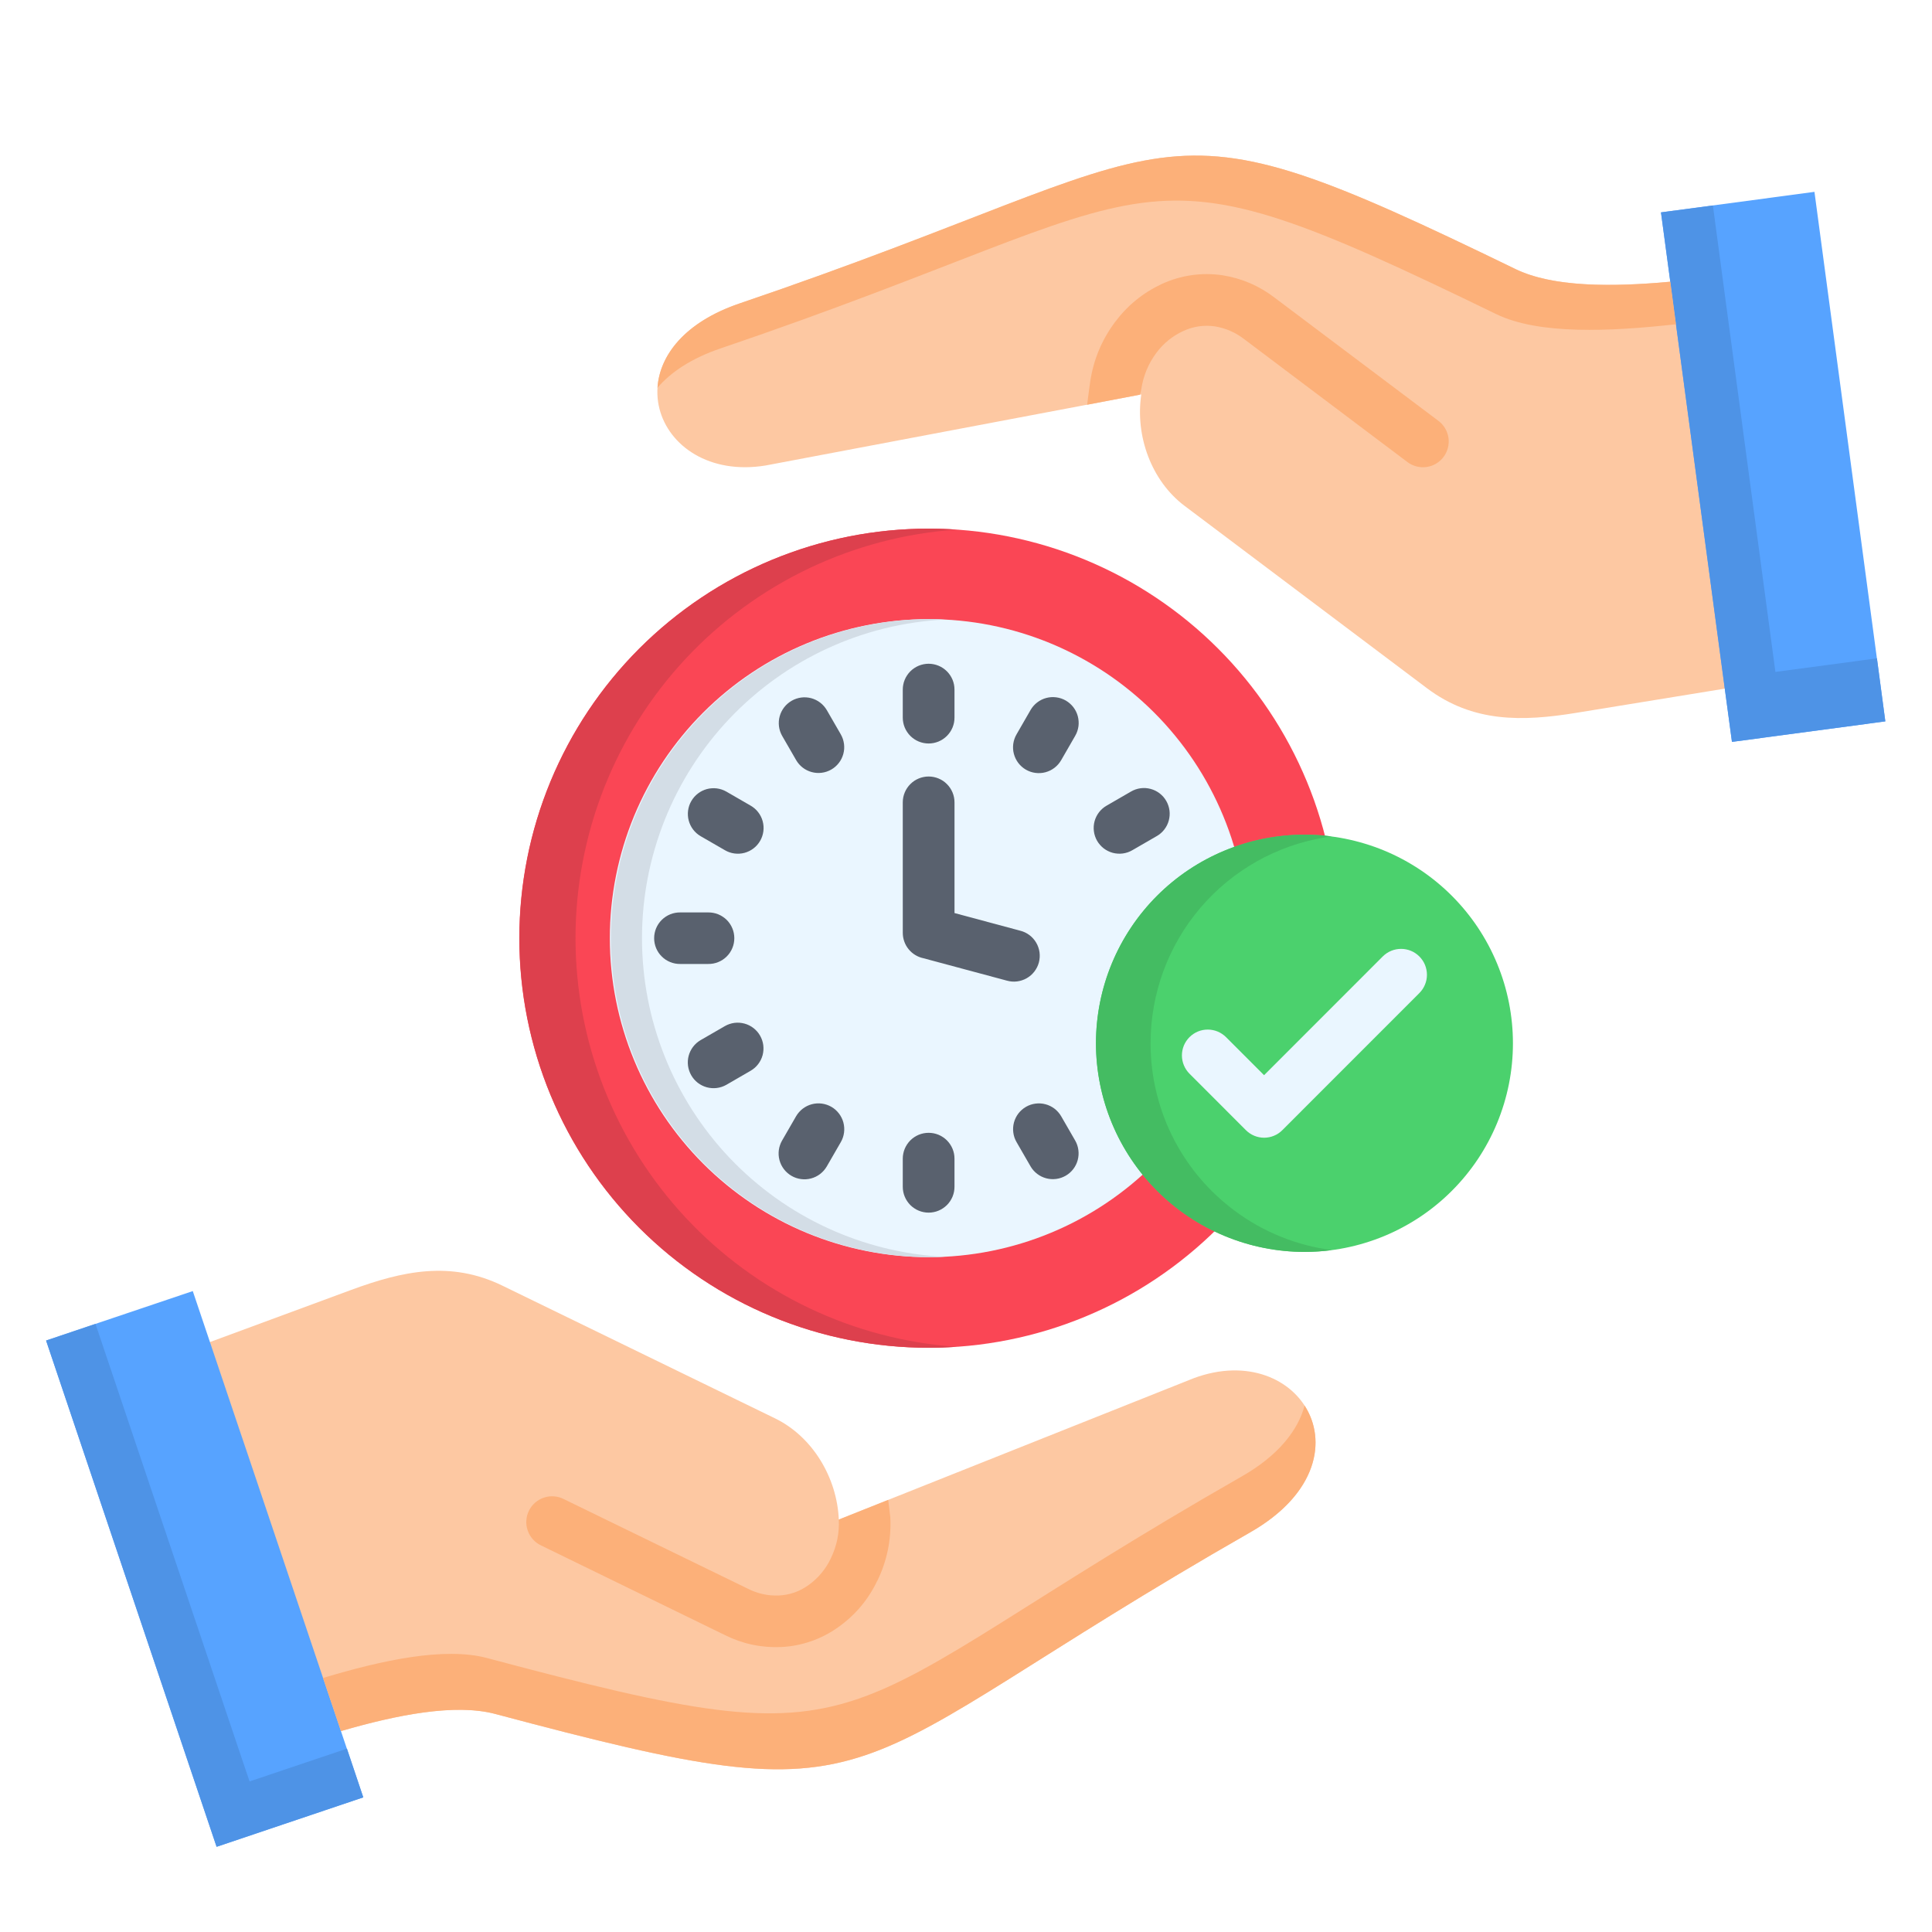
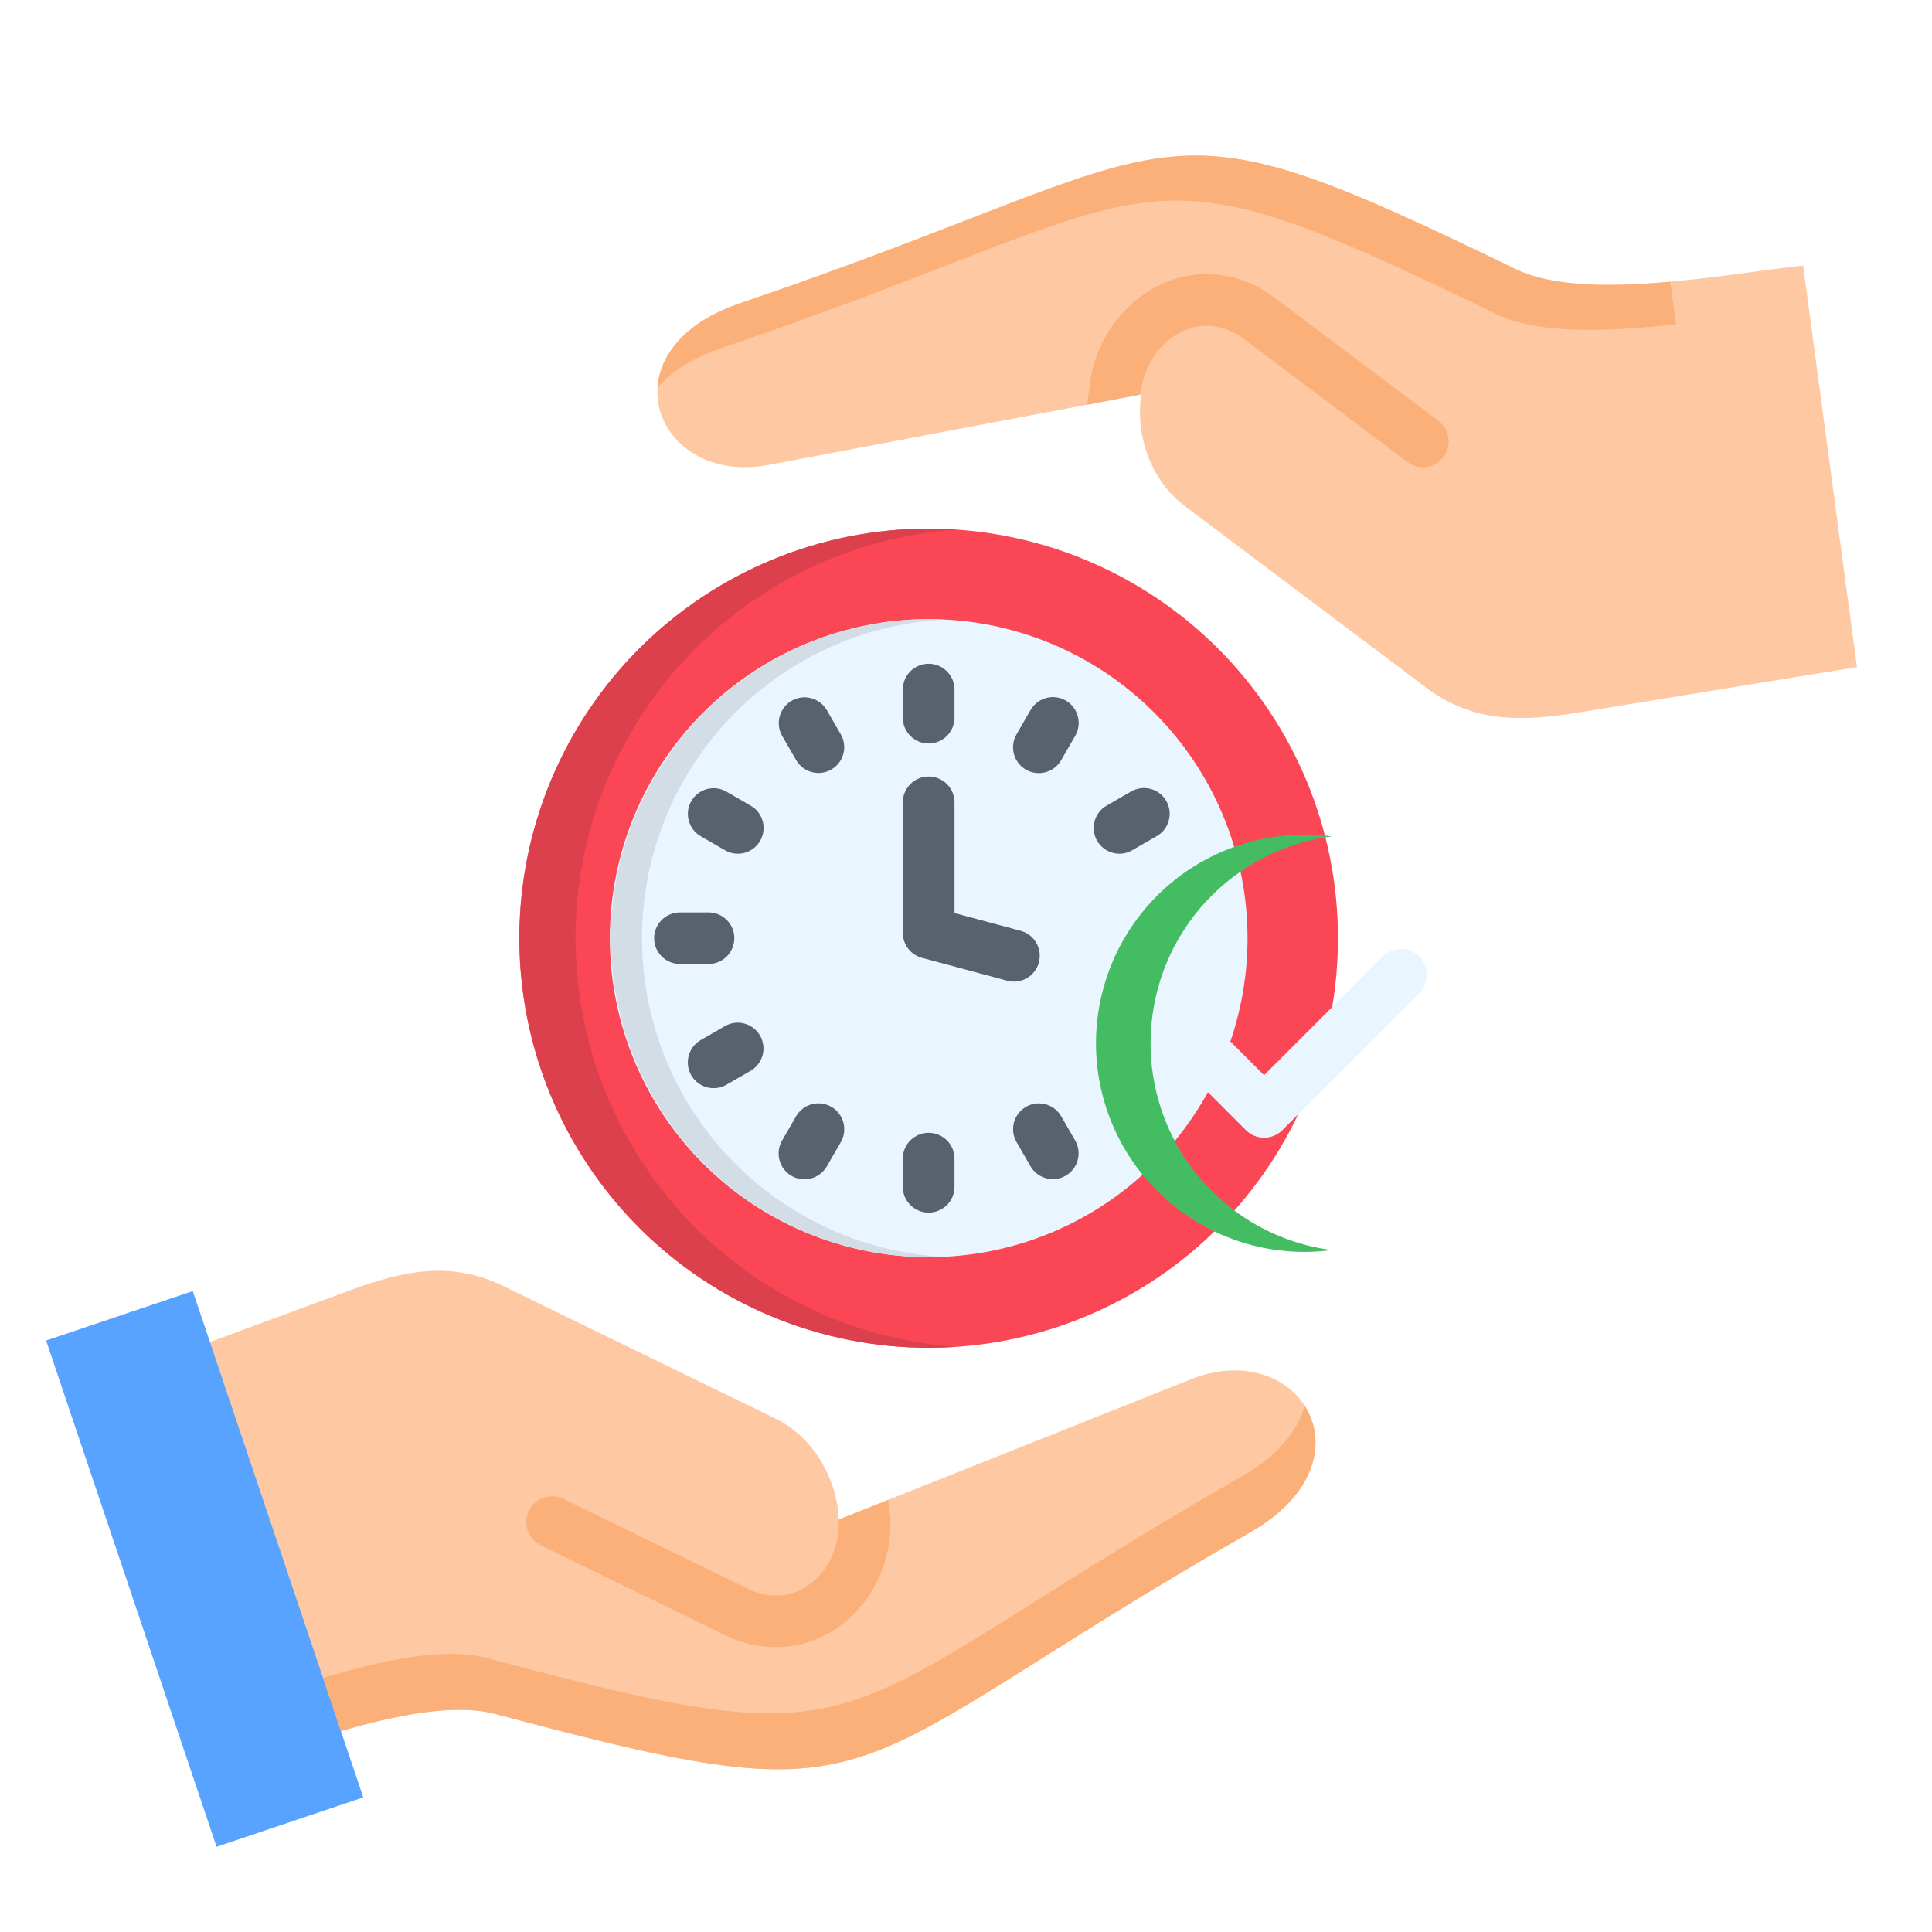
<svg xmlns="http://www.w3.org/2000/svg" width="500" zoomAndPan="magnify" viewBox="0 0 375 375" height="500" preserveAspectRatio="xMidYMid meet" version="1.0">
  <defs>
    <clipPath id="770ac6b1c1">
-       <path d="M 322 37 L 365.941 37 L 365.941 144 L 322 144 Z M 322 37 " clip-rule="nonzero" />
-     </clipPath>
+       </clipPath>
    <clipPath id="1e7c6b373c">
      <path d="M 8.941 250 L 71 250 L 71 358.531 L 8.941 358.531 Z M 8.941 250 " clip-rule="nonzero" />
    </clipPath>
    <clipPath id="111745a61b">
      <path d="M 8.941 256 L 71 256 L 71 358.531 L 8.941 358.531 Z M 8.941 256 " clip-rule="nonzero" />
    </clipPath>
    <clipPath id="d6ab0f089f">
-       <path d="M 322 39 L 365.941 39 L 365.941 144 L 322 144 Z M 322 39 " clip-rule="nonzero" />
-     </clipPath>
+       </clipPath>
  </defs>
  <rect x="-37.5" width="450" fill="#ffffff" y="-37.5" height="450" fill-opacity="1" />
  <rect x="-37.5" width="450" fill="#ffffff" y="-37.5" height="450" fill-opacity="1" />
  <path fill="#fdc8a2" d="M 221.52 76.562 C 220.32 84.613 223.473 93.336 229.934 98.195 L 276.957 133.57 C 285.895 140.301 295.488 140.059 305.891 138.371 L 360.434 129.484 L 349.988 51.551 C 334.953 53.137 307.496 58.711 294.148 52.223 C 220.727 16.562 234.059 28.172 143.566 58.891 C 117.191 67.859 126.742 93.945 148.629 90.348 Z M 221.52 76.562 " fill-opacity="1" fill-rule="evenodd" />
  <path fill="#fcb079" d="M 279.191 81.684 C 279.453 81.883 279.695 82.102 279.914 82.348 C 280.133 82.59 280.328 82.855 280.496 83.137 C 280.66 83.418 280.801 83.715 280.91 84.027 C 281.02 84.336 281.098 84.652 281.145 84.98 C 281.191 85.305 281.203 85.629 281.188 85.957 C 281.168 86.285 281.121 86.609 281.039 86.93 C 280.957 87.246 280.844 87.555 280.703 87.852 C 280.562 88.148 280.395 88.426 280.195 88.691 C 280 88.953 279.777 89.195 279.535 89.414 C 279.289 89.633 279.027 89.828 278.742 89.992 C 278.461 90.16 278.164 90.301 277.855 90.41 C 277.547 90.52 277.227 90.598 276.902 90.645 C 276.578 90.691 276.25 90.703 275.922 90.688 C 275.598 90.668 275.273 90.621 274.953 90.539 C 274.637 90.457 274.328 90.344 274.031 90.203 C 273.738 90.062 273.457 89.891 273.195 89.695 L 241.496 65.828 C 239.809 64.523 237.91 63.695 235.805 63.348 C 233.664 63.047 231.609 63.352 229.648 64.262 C 227.559 65.234 225.824 66.645 224.445 68.492 C 222.879 70.613 221.902 72.977 221.516 75.586 C 221.461 75.934 221.371 76.273 221.254 76.602 L 211.012 78.559 C 211.277 76.523 211.559 74.309 211.602 74.125 C 212.234 69.84 213.848 65.965 216.438 62.496 C 218.848 59.277 221.875 56.816 225.52 55.113 C 227.355 54.27 229.273 53.703 231.27 53.414 C 233.27 53.129 235.27 53.133 237.266 53.426 C 241.051 54.023 244.457 55.496 247.488 57.84 Z M 279.191 81.684 " fill-opacity="1" fill-rule="nonzero" />
  <g clip-path="url(#770ac6b1c1)">
    <path fill="#57a3ff" d="M 365.941 140.016 L 336.172 144 L 322.395 41.223 L 352.184 37.238 Z M 365.941 140.016 " fill-opacity="1" fill-rule="evenodd" />
  </g>
  <path fill="#fa4655" d="M 100.793 182.105 C 100.793 180.801 100.824 179.504 100.887 178.203 C 100.953 176.902 101.047 175.605 101.176 174.312 C 101.301 173.016 101.461 171.727 101.652 170.438 C 101.844 169.152 102.066 167.871 102.32 166.594 C 102.57 165.316 102.855 164.051 103.172 162.789 C 103.488 161.523 103.836 160.273 104.215 159.027 C 104.59 157.781 105 156.547 105.438 155.32 C 105.875 154.098 106.344 152.883 106.84 151.68 C 107.336 150.48 107.863 149.289 108.422 148.113 C 108.977 146.938 109.562 145.777 110.176 144.629 C 110.785 143.48 111.426 142.348 112.098 141.234 C 112.766 140.117 113.461 139.02 114.184 137.938 C 114.906 136.855 115.652 135.793 116.43 134.746 C 117.203 133.703 118.004 132.676 118.828 131.672 C 119.652 130.664 120.5 129.68 121.375 128.715 C 122.246 127.754 123.145 126.809 124.062 125.891 C 124.984 124.969 125.926 124.074 126.887 123.199 C 127.852 122.324 128.836 121.477 129.84 120.652 C 130.848 119.824 131.871 119.023 132.914 118.25 C 133.961 117.477 135.023 116.727 136.105 116.004 C 137.184 115.281 138.285 114.586 139.398 113.914 C 140.516 113.246 141.645 112.605 142.793 111.992 C 143.938 111.379 145.102 110.793 146.277 110.238 C 147.453 109.684 148.641 109.156 149.84 108.656 C 151.043 108.16 152.254 107.691 153.48 107.254 C 154.703 106.812 155.938 106.406 157.184 106.027 C 158.426 105.652 159.68 105.305 160.941 104.988 C 162.203 104.672 163.473 104.387 164.746 104.133 C 166.023 103.879 167.301 103.656 168.59 103.465 C 169.875 103.273 171.164 103.117 172.461 102.988 C 173.754 102.859 175.051 102.766 176.348 102.703 C 177.648 102.637 178.945 102.605 180.246 102.605 C 181.547 102.605 182.848 102.637 184.145 102.703 C 185.445 102.766 186.742 102.859 188.035 102.988 C 189.328 103.117 190.621 103.273 191.906 103.465 C 193.191 103.656 194.473 103.879 195.75 104.133 C 197.023 104.387 198.293 104.672 199.555 104.988 C 200.816 105.305 202.066 105.652 203.312 106.027 C 204.555 106.406 205.789 106.812 207.016 107.254 C 208.238 107.691 209.453 108.16 210.652 108.656 C 211.855 109.156 213.043 109.684 214.219 110.238 C 215.395 110.793 216.555 111.379 217.703 111.992 C 218.848 112.605 219.98 113.246 221.094 113.914 C 222.211 114.586 223.309 115.281 224.391 116.004 C 225.473 116.727 226.535 117.477 227.578 118.25 C 228.625 119.023 229.648 119.824 230.652 120.652 C 231.66 121.477 232.645 122.324 233.605 123.199 C 234.57 124.074 235.512 124.969 236.43 125.891 C 237.352 126.809 238.246 127.754 239.121 128.715 C 239.992 129.68 240.844 130.664 241.668 131.672 C 242.492 132.676 243.293 133.703 244.066 134.746 C 244.84 135.793 245.59 136.855 246.312 137.938 C 247.035 139.02 247.73 140.117 248.398 141.234 C 249.066 142.348 249.707 143.48 250.32 144.629 C 250.934 145.777 251.52 146.938 252.074 148.113 C 252.629 149.289 253.156 150.48 253.656 151.68 C 254.152 152.883 254.621 154.098 255.059 155.32 C 255.496 156.547 255.902 157.781 256.281 159.027 C 256.66 160.273 257.004 161.523 257.32 162.789 C 257.637 164.051 257.922 165.316 258.176 166.594 C 258.43 167.871 258.652 169.152 258.844 170.438 C 259.035 171.727 259.191 173.016 259.32 174.312 C 259.449 175.605 259.543 176.902 259.605 178.203 C 259.672 179.504 259.703 180.801 259.703 182.105 C 259.703 183.406 259.672 184.703 259.605 186.004 C 259.543 187.305 259.449 188.602 259.32 189.895 C 259.191 191.191 259.035 192.48 258.844 193.77 C 258.652 195.055 258.43 196.336 258.176 197.613 C 257.922 198.891 257.637 200.156 257.32 201.422 C 257.004 202.684 256.66 203.938 256.281 205.18 C 255.902 206.426 255.496 207.66 255.059 208.887 C 254.621 210.109 254.152 211.324 253.656 212.527 C 253.156 213.727 252.629 214.918 252.074 216.094 C 251.52 217.27 250.934 218.43 250.32 219.578 C 249.707 220.727 249.066 221.859 248.398 222.973 C 247.73 224.09 247.035 225.188 246.312 226.27 C 245.59 227.352 244.84 228.414 244.066 229.461 C 243.293 230.504 242.492 231.531 241.668 232.535 C 240.844 233.543 239.992 234.527 239.121 235.492 C 238.246 236.457 237.352 237.398 236.43 238.316 C 235.512 239.238 234.57 240.133 233.605 241.008 C 232.645 241.883 231.66 242.73 230.652 243.555 C 229.648 244.383 228.625 245.184 227.578 245.957 C 226.535 246.73 225.473 247.48 224.391 248.203 C 223.309 248.926 222.211 249.621 221.094 250.293 C 219.98 250.961 218.848 251.602 217.703 252.215 C 216.555 252.828 215.395 253.414 214.219 253.969 C 213.043 254.523 211.855 255.051 210.652 255.551 C 209.453 256.047 208.238 256.516 207.016 256.953 C 205.789 257.395 204.555 257.801 203.312 258.18 C 202.066 258.555 200.816 258.902 199.555 259.219 C 198.293 259.535 197.023 259.82 195.75 260.074 C 194.473 260.328 193.191 260.551 191.906 260.742 C 190.621 260.934 189.328 261.09 188.035 261.219 C 186.742 261.348 185.445 261.441 184.145 261.504 C 182.848 261.57 181.547 261.602 180.246 261.602 C 178.945 261.602 177.648 261.57 176.348 261.504 C 175.051 261.441 173.754 261.344 172.461 261.219 C 171.164 261.09 169.875 260.93 168.59 260.738 C 167.305 260.547 166.023 260.324 164.746 260.07 C 163.473 259.816 162.203 259.531 160.941 259.219 C 159.68 258.902 158.43 258.555 157.184 258.176 C 155.941 257.797 154.707 257.391 153.48 256.953 C 152.258 256.512 151.043 256.047 149.844 255.547 C 148.641 255.051 147.453 254.523 146.277 253.965 C 145.102 253.41 143.941 252.824 142.793 252.211 C 141.648 251.598 140.516 250.957 139.402 250.289 C 138.285 249.617 137.188 248.922 136.105 248.199 C 135.027 247.477 133.965 246.73 132.918 245.953 C 131.875 245.18 130.848 244.379 129.844 243.555 C 128.84 242.727 127.855 241.879 126.891 241.004 C 125.93 240.129 124.988 239.234 124.066 238.312 C 123.148 237.395 122.25 236.453 121.379 235.488 C 120.504 234.523 119.656 233.539 118.832 232.535 C 118.008 231.527 117.207 230.504 116.43 229.457 C 115.656 228.414 114.91 227.348 114.188 226.27 C 113.465 225.188 112.77 224.086 112.098 222.973 C 111.43 221.855 110.789 220.723 110.176 219.578 C 109.562 218.43 108.98 217.266 108.422 216.09 C 107.867 214.914 107.34 213.727 106.844 212.523 C 106.344 211.324 105.879 210.109 105.438 208.883 C 105 207.66 104.594 206.426 104.215 205.18 C 103.84 203.934 103.492 202.68 103.176 201.418 C 102.859 200.156 102.574 198.887 102.32 197.613 C 102.066 196.336 101.844 195.055 101.652 193.77 C 101.461 192.48 101.305 191.191 101.176 189.895 C 101.047 188.602 100.953 187.305 100.887 186.004 C 100.824 184.703 100.793 183.406 100.793 182.105 Z M 100.793 182.105 " fill-opacity="1" fill-rule="evenodd" />
  <path fill="#eaf6ff" d="M 118.371 182.105 C 118.371 184.133 118.469 186.156 118.668 188.172 C 118.867 190.191 119.164 192.195 119.562 194.184 C 119.957 196.172 120.449 198.137 121.039 200.078 C 121.625 202.02 122.309 203.926 123.086 205.801 C 123.859 207.672 124.727 209.504 125.684 211.293 C 126.637 213.082 127.68 214.816 128.805 216.504 C 129.934 218.191 131.137 219.816 132.426 221.383 C 133.711 222.949 135.07 224.453 136.504 225.887 C 137.938 227.32 139.438 228.68 141.004 229.965 C 142.57 231.25 144.199 232.457 145.883 233.586 C 147.57 234.711 149.305 235.754 151.094 236.707 C 152.879 237.664 154.711 238.531 156.582 239.305 C 158.457 240.082 160.363 240.762 162.301 241.352 C 164.242 241.941 166.207 242.43 168.195 242.828 C 170.184 243.223 172.184 243.52 174.203 243.719 C 176.219 243.918 178.242 244.016 180.27 244.016 C 182.293 244.016 184.316 243.914 186.332 243.715 C 188.352 243.516 190.355 243.219 192.34 242.824 C 194.328 242.426 196.293 241.934 198.234 241.344 C 200.172 240.758 202.078 240.074 203.949 239.297 C 205.824 238.52 207.652 237.656 209.441 236.699 C 211.227 235.742 212.965 234.699 214.648 233.574 C 216.336 232.445 217.961 231.238 219.527 229.953 C 221.094 228.668 222.594 227.305 224.027 225.871 C 225.461 224.438 226.82 222.938 228.105 221.367 C 229.391 219.801 230.594 218.172 231.723 216.488 C 232.848 214.801 233.887 213.062 234.844 211.273 C 235.797 209.484 236.664 207.656 237.438 205.781 C 238.215 203.906 238.895 202 239.484 200.059 C 240.07 198.117 240.562 196.152 240.957 194.164 C 241.355 192.176 241.652 190.172 241.848 188.152 C 242.047 186.133 242.145 184.113 242.145 182.082 C 242.145 180.055 242.047 178.031 241.848 176.016 C 241.648 173.996 241.352 171.992 240.953 170.004 C 240.559 168.016 240.066 166.051 239.477 164.109 C 238.891 162.168 238.207 160.262 237.43 158.387 C 236.656 156.516 235.789 154.684 234.832 152.895 C 233.879 151.105 232.836 149.371 231.711 147.684 C 230.582 145.996 229.379 144.371 228.09 142.805 C 226.805 141.234 225.445 139.734 224.012 138.301 C 222.578 136.867 221.078 135.508 219.512 134.223 C 217.945 132.934 216.316 131.73 214.633 130.602 C 212.945 129.477 211.211 128.434 209.422 127.48 C 207.633 126.523 205.805 125.656 203.934 124.883 C 202.059 124.105 200.152 123.426 198.215 122.836 C 196.273 122.246 194.309 121.758 192.32 121.359 C 190.332 120.965 188.332 120.668 186.312 120.469 C 184.297 120.273 182.273 120.172 180.246 120.172 C 178.219 120.172 176.199 120.273 174.18 120.469 C 172.164 120.668 170.16 120.965 168.172 121.363 C 166.184 121.758 164.219 122.25 162.281 122.84 C 160.34 123.426 158.434 124.109 156.562 124.887 C 154.688 125.66 152.859 126.527 151.07 127.484 C 149.285 128.441 147.547 129.48 145.863 130.609 C 144.176 131.734 142.551 132.941 140.984 134.23 C 139.418 135.516 137.918 136.875 136.484 138.312 C 135.051 139.746 133.691 141.246 132.406 142.816 C 131.121 144.383 129.914 146.012 128.789 147.695 C 127.664 149.383 126.621 151.121 125.668 152.91 C 124.711 154.699 123.848 156.531 123.07 158.402 C 122.297 160.277 121.617 162.184 121.027 164.125 C 120.441 166.066 119.949 168.031 119.555 170.023 C 119.16 172.012 118.863 174.016 118.664 176.035 C 118.469 178.051 118.367 180.074 118.371 182.105 Z M 118.371 182.105 " fill-opacity="1" fill-rule="evenodd" />
  <path fill="#59616e" d="M 175.227 155.734 C 175.227 155.402 175.262 155.078 175.324 154.754 C 175.391 154.43 175.484 154.117 175.613 153.812 C 175.738 153.508 175.895 153.219 176.078 152.945 C 176.262 152.672 176.469 152.422 176.703 152.188 C 176.934 151.953 177.188 151.746 177.461 151.562 C 177.734 151.383 178.023 151.227 178.328 151.102 C 178.633 150.977 178.945 150.879 179.27 150.816 C 179.594 150.75 179.918 150.719 180.25 150.719 C 180.578 150.719 180.902 150.75 181.227 150.816 C 181.551 150.879 181.863 150.977 182.168 151.102 C 182.473 151.227 182.762 151.383 183.035 151.562 C 183.309 151.746 183.562 151.953 183.793 152.188 C 184.027 152.422 184.234 152.672 184.418 152.945 C 184.602 153.219 184.758 153.508 184.883 153.812 C 185.012 154.117 185.105 154.43 185.172 154.754 C 185.234 155.078 185.27 155.402 185.27 155.734 L 185.27 177.223 L 198.008 180.645 C 198.332 180.723 198.645 180.836 198.945 180.977 C 199.246 181.121 199.531 181.289 199.797 181.488 C 200.062 181.688 200.309 181.91 200.531 182.16 C 200.754 182.406 200.949 182.676 201.117 182.961 C 201.289 183.246 201.426 183.547 201.535 183.863 C 201.645 184.176 201.723 184.5 201.77 184.828 C 201.812 185.16 201.828 185.488 201.805 185.82 C 201.785 186.156 201.73 186.48 201.648 186.805 C 201.562 187.125 201.445 187.434 201.297 187.734 C 201.148 188.031 200.973 188.312 200.77 188.578 C 200.566 188.84 200.34 189.082 200.09 189.301 C 199.84 189.52 199.566 189.711 199.277 189.875 C 198.988 190.039 198.688 190.176 198.371 190.277 C 198.055 190.383 197.73 190.453 197.402 190.496 C 197.07 190.535 196.738 190.543 196.406 190.516 C 196.074 190.488 195.75 190.43 195.43 190.34 L 179.215 185.988 C 178.648 185.867 178.125 185.656 177.633 185.355 C 177.141 185.055 176.715 184.68 176.352 184.23 C 175.988 183.785 175.711 183.289 175.52 182.746 C 175.328 182.203 175.23 181.645 175.23 181.066 Z M 175.227 155.734 " fill-opacity="1" fill-rule="nonzero" />
  <path fill="#59616e" d="M 151.797 142.801 C 151.637 142.516 151.508 142.219 151.406 141.91 C 151.305 141.598 151.234 141.281 151.195 140.957 C 151.156 140.633 151.148 140.309 151.172 139.984 C 151.195 139.656 151.25 139.336 151.34 139.023 C 151.426 138.707 151.543 138.402 151.688 138.113 C 151.836 137.82 152.008 137.543 152.207 137.285 C 152.406 137.027 152.633 136.793 152.879 136.578 C 153.125 136.363 153.387 136.176 153.672 136.012 C 153.953 135.852 154.25 135.715 154.559 135.613 C 154.871 135.508 155.188 135.434 155.508 135.391 C 155.832 135.348 156.156 135.34 156.484 135.359 C 156.809 135.379 157.129 135.434 157.445 135.516 C 157.762 135.602 158.066 135.715 158.359 135.859 C 158.652 136.004 158.93 136.172 159.188 136.371 C 159.449 136.566 159.688 136.789 159.902 137.035 C 160.121 137.277 160.309 137.543 160.477 137.824 L 163.199 142.539 C 163.359 142.824 163.496 143.125 163.602 143.434 C 163.703 143.746 163.777 144.066 163.82 144.391 C 163.863 144.715 163.871 145.043 163.852 145.371 C 163.828 145.699 163.773 146.02 163.688 146.34 C 163.602 146.656 163.484 146.961 163.34 147.258 C 163.195 147.551 163.02 147.828 162.82 148.086 C 162.617 148.348 162.395 148.586 162.148 148.801 C 161.898 149.02 161.633 149.207 161.348 149.371 C 161.062 149.535 160.766 149.668 160.453 149.773 C 160.145 149.879 159.824 149.953 159.5 149.992 C 159.172 150.035 158.848 150.047 158.52 150.023 C 158.191 150 157.867 149.945 157.551 149.859 C 157.234 149.773 156.93 149.66 156.637 149.512 C 156.34 149.367 156.062 149.191 155.805 148.992 C 155.543 148.793 155.305 148.566 155.09 148.32 C 154.875 148.074 154.684 147.805 154.52 147.52 Z M 175.227 133.855 C 175.227 133.527 175.258 133.199 175.324 132.875 C 175.387 132.555 175.48 132.238 175.609 131.934 C 175.734 131.629 175.891 131.34 176.074 131.066 C 176.254 130.793 176.465 130.539 176.695 130.305 C 176.93 130.07 177.184 129.863 177.457 129.68 C 177.73 129.496 178.02 129.344 178.324 129.215 C 178.629 129.09 178.945 128.996 179.266 128.93 C 179.59 128.867 179.918 128.832 180.246 128.832 C 180.578 128.832 180.902 128.867 181.227 128.93 C 181.551 128.996 181.863 129.09 182.168 129.215 C 182.473 129.344 182.762 129.496 183.035 129.68 C 183.309 129.863 183.562 130.07 183.797 130.305 C 184.031 130.539 184.238 130.793 184.422 131.066 C 184.605 131.34 184.758 131.629 184.887 131.934 C 185.012 132.238 185.105 132.555 185.172 132.875 C 185.234 133.199 185.266 133.527 185.266 133.855 L 185.266 139.289 C 185.266 139.617 185.234 139.945 185.172 140.27 C 185.105 140.59 185.012 140.906 184.887 141.211 C 184.758 141.516 184.605 141.805 184.422 142.078 C 184.238 142.352 184.031 142.605 183.797 142.84 C 183.562 143.074 183.309 143.281 183.035 143.465 C 182.762 143.648 182.473 143.801 182.168 143.93 C 181.863 144.055 181.551 144.148 181.227 144.215 C 180.902 144.277 180.578 144.312 180.246 144.312 C 179.918 144.312 179.59 144.277 179.266 144.215 C 178.945 144.148 178.629 144.055 178.324 143.93 C 178.02 143.801 177.73 143.648 177.457 143.465 C 177.184 143.281 176.93 143.074 176.695 142.84 C 176.465 142.605 176.254 142.352 176.074 142.078 C 175.891 141.805 175.734 141.516 175.609 141.211 C 175.48 140.906 175.387 140.59 175.324 140.27 C 175.258 139.945 175.227 139.617 175.227 139.289 Z M 200.039 137.801 C 200.203 137.516 200.395 137.25 200.613 137.004 C 200.828 136.758 201.066 136.535 201.328 136.336 C 201.59 136.137 201.867 135.965 202.164 135.816 C 202.457 135.672 202.766 135.559 203.082 135.473 C 203.398 135.391 203.723 135.336 204.051 135.316 C 204.379 135.297 204.703 135.309 205.031 135.352 C 205.355 135.395 205.672 135.469 205.984 135.574 C 206.297 135.68 206.594 135.816 206.879 135.98 C 207.16 136.148 207.426 136.336 207.672 136.555 C 207.918 136.773 208.145 137.012 208.344 137.273 C 208.543 137.535 208.715 137.812 208.859 138.105 C 209.004 138.402 209.117 138.707 209.203 139.027 C 209.285 139.344 209.34 139.668 209.359 139.996 C 209.383 140.324 209.371 140.648 209.328 140.977 C 209.281 141.301 209.207 141.621 209.102 141.93 C 208.996 142.242 208.859 142.539 208.695 142.824 L 205.977 147.543 C 205.812 147.828 205.621 148.094 205.406 148.344 C 205.188 148.594 204.949 148.816 204.688 149.02 C 204.426 149.223 204.148 149.395 203.855 149.543 C 203.559 149.688 203.25 149.805 202.934 149.891 C 202.613 149.977 202.289 150.031 201.961 150.051 C 201.633 150.074 201.305 150.062 200.977 150.02 C 200.648 149.977 200.332 149.902 200.02 149.797 C 199.707 149.688 199.406 149.551 199.121 149.387 C 198.836 149.223 198.57 149.031 198.324 148.812 C 198.074 148.594 197.852 148.352 197.652 148.09 C 197.453 147.828 197.281 147.547 197.137 147.25 C 196.992 146.953 196.875 146.648 196.793 146.328 C 196.707 146.008 196.656 145.684 196.637 145.355 C 196.617 145.027 196.629 144.699 196.676 144.371 C 196.723 144.043 196.797 143.723 196.906 143.414 C 197.016 143.102 197.152 142.801 197.32 142.52 Z M 219.527 153.637 C 219.812 153.473 220.109 153.336 220.418 153.227 C 220.73 153.121 221.051 153.047 221.375 153 C 221.703 152.957 222.031 152.945 222.359 152.965 C 222.688 152.988 223.012 153.039 223.328 153.125 C 223.645 153.211 223.953 153.324 224.25 153.469 C 224.543 153.617 224.82 153.789 225.082 153.988 C 225.344 154.191 225.582 154.414 225.801 154.66 C 226.016 154.91 226.207 155.176 226.371 155.461 C 226.535 155.746 226.668 156.047 226.773 156.359 C 226.879 156.672 226.953 156.988 226.996 157.316 C 227.039 157.645 227.047 157.969 227.023 158.301 C 227 158.629 226.945 158.949 226.859 159.27 C 226.773 159.586 226.656 159.891 226.508 160.188 C 226.359 160.48 226.188 160.758 225.984 161.02 C 225.781 161.277 225.559 161.516 225.309 161.73 C 225.059 161.945 224.793 162.137 224.504 162.297 L 219.789 165.023 C 219.508 165.188 219.207 165.324 218.898 165.434 C 218.586 165.539 218.266 165.613 217.941 165.66 C 217.613 165.703 217.289 165.715 216.961 165.691 C 216.629 165.672 216.309 165.621 215.988 165.535 C 215.672 165.449 215.363 165.336 215.07 165.188 C 214.773 165.043 214.496 164.871 214.234 164.672 C 213.973 164.469 213.734 164.246 213.52 163.996 C 213.301 163.75 213.109 163.484 212.945 163.199 C 212.781 162.914 212.648 162.613 212.543 162.301 C 212.438 161.988 212.363 161.672 212.324 161.344 C 212.281 161.016 212.27 160.688 212.293 160.359 C 212.316 160.031 212.371 159.711 212.457 159.391 C 212.547 159.074 212.66 158.77 212.809 158.473 C 212.957 158.18 213.129 157.902 213.332 157.641 C 213.535 157.383 213.762 157.145 214.008 156.93 C 214.258 156.711 214.527 156.523 214.812 156.363 Z M 208.695 221.383 C 208.859 221.668 208.992 221.965 209.094 222.273 C 209.199 222.586 209.273 222.902 209.312 223.227 C 209.355 223.551 209.367 223.879 209.344 224.203 C 209.32 224.531 209.27 224.852 209.184 225.168 C 209.098 225.484 208.984 225.789 208.84 226.082 C 208.695 226.379 208.523 226.652 208.324 226.914 C 208.125 227.172 207.902 227.41 207.656 227.629 C 207.41 227.844 207.145 228.035 206.863 228.199 C 206.578 228.363 206.281 228.496 205.973 228.605 C 205.664 228.711 205.348 228.785 205.023 228.828 C 204.699 228.871 204.371 228.883 204.047 228.863 C 203.719 228.844 203.398 228.793 203.082 228.711 C 202.766 228.625 202.457 228.512 202.164 228.371 C 201.871 228.227 201.594 228.059 201.332 227.859 C 201.07 227.66 200.832 227.441 200.613 227.195 C 200.395 226.953 200.203 226.688 200.039 226.406 L 197.316 221.688 C 197.152 221.402 197.016 221.105 196.906 220.797 C 196.801 220.484 196.727 220.164 196.684 219.84 C 196.637 219.512 196.629 219.188 196.648 218.859 C 196.668 218.531 196.723 218.207 196.805 217.887 C 196.891 217.57 197.004 217.266 197.148 216.969 C 197.293 216.672 197.465 216.395 197.664 216.133 C 197.863 215.871 198.086 215.633 198.336 215.414 C 198.582 215.199 198.848 215.008 199.133 214.84 C 199.414 214.676 199.715 214.539 200.023 214.434 C 200.336 214.328 200.652 214.254 200.98 214.211 C 201.305 214.168 201.633 214.156 201.961 214.176 C 202.289 214.195 202.613 214.25 202.93 214.336 C 203.246 214.418 203.555 214.535 203.848 214.68 C 204.145 214.824 204.422 214.996 204.684 215.195 C 204.945 215.398 205.184 215.621 205.398 215.867 C 205.617 216.113 205.809 216.379 205.973 216.664 Z M 185.266 230.348 C 185.266 230.68 185.234 231.004 185.172 231.328 C 185.105 231.652 185.012 231.965 184.887 232.27 C 184.758 232.574 184.605 232.863 184.422 233.141 C 184.238 233.414 184.031 233.668 183.797 233.902 C 183.562 234.133 183.309 234.344 183.035 234.523 C 182.762 234.707 182.473 234.863 182.168 234.988 C 181.863 235.117 181.551 235.211 181.227 235.273 C 180.902 235.34 180.578 235.371 180.246 235.371 C 179.918 235.371 179.59 235.34 179.266 235.273 C 178.945 235.211 178.629 235.117 178.324 234.988 C 178.02 234.863 177.73 234.707 177.457 234.523 C 177.184 234.344 176.93 234.133 176.695 233.902 C 176.465 233.668 176.254 233.414 176.074 233.141 C 175.891 232.863 175.734 232.574 175.609 232.27 C 175.48 231.965 175.387 231.652 175.324 231.328 C 175.258 231.004 175.227 230.68 175.227 230.348 L 175.227 224.898 C 175.227 224.57 175.258 224.242 175.324 223.922 C 175.387 223.598 175.48 223.281 175.609 222.977 C 175.734 222.672 175.891 222.383 176.074 222.109 C 176.254 221.836 176.465 221.582 176.695 221.348 C 176.93 221.113 177.184 220.906 177.457 220.723 C 177.73 220.539 178.02 220.387 178.324 220.258 C 178.629 220.133 178.945 220.039 179.266 219.973 C 179.59 219.91 179.918 219.879 180.246 219.879 C 180.578 219.879 180.902 219.91 181.227 219.973 C 181.551 220.039 181.863 220.133 182.168 220.258 C 182.473 220.387 182.762 220.539 183.035 220.723 C 183.309 220.906 183.562 221.113 183.797 221.348 C 184.031 221.582 184.238 221.836 184.422 222.109 C 184.605 222.383 184.758 222.672 184.887 222.977 C 185.012 223.281 185.105 223.598 185.172 223.922 C 185.234 224.242 185.266 224.57 185.266 224.898 Z M 160.477 226.406 C 160.309 226.691 160.117 226.957 159.902 227.203 C 159.684 227.449 159.445 227.672 159.184 227.875 C 158.922 228.074 158.645 228.246 158.348 228.391 C 158.055 228.535 157.746 228.652 157.43 228.734 C 157.113 228.82 156.789 228.871 156.461 228.895 C 156.133 228.914 155.805 228.902 155.48 228.859 C 155.152 228.816 154.836 228.742 154.523 228.637 C 154.211 228.531 153.914 228.395 153.629 228.23 C 153.344 228.066 153.078 227.875 152.832 227.656 C 152.582 227.441 152.359 227.199 152.16 226.941 C 151.961 226.68 151.789 226.398 151.641 226.105 C 151.496 225.809 151.383 225.504 151.297 225.184 C 151.211 224.867 151.16 224.543 151.137 224.215 C 151.117 223.887 151.125 223.559 151.168 223.234 C 151.211 222.906 151.285 222.59 151.395 222.277 C 151.5 221.965 151.633 221.668 151.797 221.383 L 154.52 216.664 C 154.688 216.379 154.875 216.113 155.094 215.867 C 155.312 215.621 155.551 215.395 155.812 215.195 C 156.074 214.996 156.352 214.824 156.648 214.676 C 156.941 214.531 157.25 214.418 157.566 214.332 C 157.883 214.246 158.207 214.195 158.535 214.172 C 158.863 214.152 159.191 214.16 159.52 214.207 C 159.844 214.25 160.164 214.324 160.477 214.43 C 160.785 214.535 161.086 214.672 161.371 214.836 C 161.656 215 161.922 215.191 162.168 215.41 C 162.414 215.625 162.637 215.867 162.84 216.129 C 163.039 216.391 163.211 216.668 163.355 216.961 C 163.504 217.258 163.617 217.566 163.703 217.883 C 163.785 218.203 163.84 218.523 163.859 218.852 C 163.883 219.184 163.871 219.508 163.828 219.836 C 163.785 220.164 163.711 220.48 163.605 220.793 C 163.5 221.105 163.363 221.402 163.199 221.688 Z M 140.969 210.57 C 140.684 210.73 140.383 210.863 140.074 210.965 C 139.762 211.066 139.445 211.141 139.121 211.18 C 138.797 211.219 138.469 211.227 138.145 211.203 C 137.816 211.18 137.496 211.125 137.18 211.039 C 136.867 210.953 136.562 210.836 136.27 210.691 C 135.977 210.543 135.699 210.371 135.441 210.172 C 135.184 209.969 134.945 209.746 134.73 209.5 C 134.516 209.254 134.328 208.988 134.164 208.703 C 134.004 208.418 133.867 208.121 133.766 207.812 C 133.66 207.5 133.586 207.184 133.543 206.859 C 133.5 206.535 133.492 206.211 133.512 205.883 C 133.535 205.555 133.586 205.234 133.672 204.918 C 133.758 204.602 133.871 204.297 134.016 204.004 C 134.16 203.711 134.332 203.434 134.531 203.172 C 134.727 202.914 134.949 202.676 135.195 202.457 C 135.441 202.242 135.707 202.051 135.988 201.887 L 140.703 199.164 C 140.988 199 141.285 198.863 141.598 198.762 C 141.906 198.656 142.227 198.582 142.551 198.539 C 142.879 198.5 143.203 198.488 143.531 198.512 C 143.859 198.535 144.18 198.59 144.5 198.676 C 144.816 198.762 145.121 198.875 145.414 199.023 C 145.707 199.168 145.984 199.34 146.246 199.543 C 146.504 199.742 146.742 199.969 146.961 200.215 C 147.176 200.461 147.363 200.73 147.527 201.012 C 147.691 201.297 147.824 201.598 147.93 201.906 C 148.035 202.219 148.109 202.539 148.152 202.863 C 148.191 203.188 148.203 203.516 148.18 203.844 C 148.156 204.172 148.105 204.492 148.02 204.812 C 147.934 205.129 147.816 205.434 147.672 205.727 C 147.523 206.023 147.352 206.301 147.152 206.559 C 146.949 206.82 146.727 207.059 146.48 207.273 C 146.23 207.488 145.965 207.68 145.68 207.844 Z M 132.027 187.105 C 131.695 187.109 131.367 187.082 131.043 187.02 C 130.719 186.957 130.402 186.867 130.094 186.742 C 129.789 186.617 129.496 186.465 129.219 186.285 C 128.945 186.102 128.688 185.895 128.453 185.66 C 128.219 185.43 128.008 185.176 127.82 184.902 C 127.637 184.629 127.48 184.336 127.352 184.031 C 127.227 183.727 127.129 183.41 127.066 183.086 C 127 182.762 126.969 182.434 126.969 182.105 C 126.969 181.773 127 181.445 127.066 181.121 C 127.129 180.797 127.227 180.48 127.352 180.176 C 127.48 179.871 127.637 179.582 127.82 179.305 C 128.008 179.031 128.219 178.777 128.453 178.547 C 128.688 178.312 128.945 178.105 129.219 177.926 C 129.496 177.742 129.789 177.59 130.094 177.465 C 130.402 177.34 130.719 177.25 131.043 177.188 C 131.367 177.125 131.695 177.098 132.027 177.102 L 137.473 177.102 C 137.801 177.098 138.129 177.125 138.457 177.188 C 138.781 177.25 139.098 177.34 139.402 177.465 C 139.711 177.59 140 177.742 140.277 177.926 C 140.555 178.105 140.809 178.312 141.047 178.547 C 141.281 178.777 141.492 179.031 141.676 179.305 C 141.859 179.582 142.016 179.871 142.145 180.176 C 142.273 180.48 142.367 180.797 142.434 181.121 C 142.496 181.445 142.531 181.773 142.531 182.105 C 142.531 182.434 142.496 182.762 142.434 183.086 C 142.367 183.41 142.273 183.727 142.145 184.031 C 142.016 184.336 141.859 184.629 141.676 184.902 C 141.492 185.176 141.281 185.43 141.047 185.66 C 140.809 185.895 140.555 186.102 140.277 186.285 C 140 186.465 139.711 186.617 139.402 186.742 C 139.098 186.867 138.781 186.957 138.457 187.02 C 138.129 187.082 137.801 187.109 137.473 187.105 Z M 135.988 162.301 C 135.707 162.137 135.441 161.945 135.199 161.73 C 134.953 161.512 134.73 161.273 134.535 161.016 C 134.336 160.754 134.164 160.477 134.02 160.184 C 133.879 159.891 133.766 159.586 133.68 159.27 C 133.594 158.957 133.543 158.637 133.523 158.309 C 133.5 157.984 133.512 157.656 133.555 157.332 C 133.598 157.012 133.672 156.691 133.773 156.383 C 133.879 156.074 134.012 155.777 134.176 155.496 C 134.34 155.211 134.527 154.945 134.742 154.699 C 134.957 154.453 135.195 154.23 135.453 154.031 C 135.711 153.832 135.984 153.66 136.277 153.512 C 136.57 153.367 136.875 153.254 137.188 153.164 C 137.504 153.078 137.824 153.023 138.148 153.004 C 138.477 152.98 138.801 152.988 139.125 153.027 C 139.449 153.07 139.766 153.141 140.074 153.242 C 140.387 153.348 140.684 153.477 140.969 153.641 L 145.68 156.363 C 145.969 156.527 146.234 156.715 146.484 156.93 C 146.734 157.145 146.957 157.383 147.16 157.645 C 147.363 157.902 147.539 158.18 147.684 158.477 C 147.832 158.77 147.949 159.074 148.035 159.395 C 148.121 159.711 148.176 160.035 148.199 160.363 C 148.223 160.691 148.215 161.02 148.172 161.344 C 148.129 161.672 148.055 161.992 147.949 162.305 C 147.848 162.617 147.711 162.914 147.547 163.199 C 147.383 163.484 147.191 163.754 146.977 164 C 146.758 164.25 146.52 164.473 146.258 164.672 C 145.996 164.875 145.719 165.047 145.426 165.191 C 145.129 165.336 144.824 165.453 144.504 165.539 C 144.188 165.621 143.863 165.676 143.535 165.695 C 143.207 165.715 142.879 165.703 142.551 165.66 C 142.227 165.617 141.906 165.543 141.598 165.434 C 141.285 165.328 140.988 165.191 140.703 165.023 Z M 135.988 162.301 " fill-opacity="1" fill-rule="nonzero" />
  <path fill="#fdc8a2" d="M 162.812 294.945 C 162.465 286.793 157.711 278.844 150.438 275.305 L 97.52 249.547 C 87.461 244.645 78.094 246.719 68.199 250.359 L 16.379 269.492 L 41.453 343.984 C 55.922 339.574 81.812 328.859 96.16 332.684 C 175.023 353.707 159.723 344.824 242.695 297.41 C 266.875 283.582 252.551 259.793 231.723 267.5 Z M 162.812 294.945 " fill-opacity="1" fill-rule="evenodd" />
  <path fill="#fcb079" d="M 105.02 299.969 C 104.719 299.824 104.438 299.656 104.172 299.457 C 103.906 299.262 103.66 299.039 103.438 298.793 C 103.219 298.547 103.023 298.281 102.852 297.996 C 102.684 297.711 102.543 297.41 102.434 297.098 C 102.324 296.785 102.246 296.465 102.199 296.137 C 102.152 295.809 102.141 295.477 102.16 295.148 C 102.18 294.816 102.23 294.492 102.312 294.168 C 102.398 293.848 102.512 293.539 102.656 293.242 C 102.805 292.945 102.977 292.664 103.176 292.398 C 103.379 292.137 103.602 291.895 103.852 291.676 C 104.102 291.457 104.367 291.266 104.656 291.098 C 104.941 290.934 105.242 290.797 105.559 290.691 C 105.871 290.586 106.191 290.512 106.52 290.469 C 106.848 290.426 107.18 290.418 107.508 290.441 C 107.84 290.461 108.164 290.52 108.484 290.605 C 108.805 290.695 109.113 290.812 109.406 290.961 L 145.07 308.324 C 146.973 309.305 148.992 309.762 151.129 309.688 C 153.285 309.59 155.234 308.906 156.98 307.633 C 158.848 306.281 160.277 304.559 161.27 302.473 L 161.27 302.453 C 162.422 300.082 162.938 297.582 162.812 294.949 L 172.402 291.125 C 172.586 292.672 172.809 294.422 172.809 294.523 C 173.016 298.844 172.176 302.949 170.289 306.84 L 170.27 306.84 C 168.539 310.469 166.039 313.449 162.77 315.785 C 161.129 316.969 159.355 317.895 157.445 318.559 C 155.539 319.227 153.574 319.602 151.555 319.691 C 147.73 319.844 144.105 319.066 140.68 317.355 Z M 105.02 299.969 " fill-opacity="1" fill-rule="nonzero" />
  <g clip-path="url(#1e7c6b373c)">
    <path fill="#57a3ff" d="M 8.949 260.195 L 37.418 250.598 L 70.508 348.867 L 42.039 358.465 Z M 8.949 260.195 " fill-opacity="1" fill-rule="nonzero" />
  </g>
-   <path fill="#4bd16d" d="M 253.199 242.996 C 254.527 242.996 255.848 242.934 257.168 242.801 C 258.484 242.672 259.793 242.477 261.094 242.219 C 262.395 241.957 263.68 241.637 264.945 241.25 C 266.215 240.867 267.461 240.418 268.684 239.914 C 269.91 239.406 271.105 238.84 272.273 238.211 C 273.441 237.586 274.578 236.906 275.68 236.168 C 276.781 235.434 277.844 234.645 278.867 233.801 C 279.895 232.961 280.875 232.07 281.809 231.133 C 282.746 230.195 283.637 229.215 284.477 228.188 C 285.316 227.164 286.105 226.102 286.844 224.996 C 287.578 223.895 288.258 222.758 288.883 221.59 C 289.508 220.418 290.074 219.223 290.582 217.996 C 291.086 216.773 291.531 215.527 291.918 214.258 C 292.301 212.988 292.625 211.703 292.883 210.402 C 293.141 209.102 293.336 207.793 293.465 206.473 C 293.594 205.152 293.66 203.828 293.66 202.504 C 293.66 201.18 293.594 199.855 293.465 198.535 C 293.332 197.215 293.141 195.906 292.883 194.605 C 292.621 193.305 292.301 192.02 291.918 190.75 C 291.531 189.484 291.086 188.234 290.578 187.012 C 290.07 185.785 289.504 184.59 288.879 183.418 C 288.254 182.25 287.574 181.113 286.84 180.012 C 286.102 178.91 285.312 177.844 284.473 176.82 C 283.633 175.797 282.742 174.812 281.805 173.875 C 280.871 172.938 279.891 172.051 278.863 171.207 C 277.84 170.367 276.777 169.578 275.676 168.84 C 274.574 168.105 273.438 167.422 272.27 166.797 C 271.102 166.172 269.902 165.605 268.68 165.098 C 267.453 164.59 266.207 164.145 264.941 163.762 C 263.672 163.375 262.387 163.055 261.09 162.793 C 259.789 162.535 258.48 162.34 257.16 162.211 C 255.844 162.082 254.52 162.016 253.195 162.016 C 251.871 162.016 250.547 162.082 249.227 162.211 C 247.91 162.34 246.602 162.535 245.301 162.793 C 244 163.051 242.715 163.371 241.449 163.758 C 240.18 164.141 238.934 164.59 237.711 165.094 C 236.484 165.602 235.289 166.168 234.117 166.793 C 232.949 167.418 231.816 168.098 230.711 168.836 C 229.609 169.57 228.547 170.359 227.523 171.203 C 226.496 172.043 225.516 172.934 224.578 173.871 C 223.641 174.805 222.754 175.789 221.914 176.812 C 221.07 177.836 220.281 178.902 219.547 180.004 C 218.809 181.105 218.129 182.242 217.504 183.41 C 216.879 184.578 216.312 185.777 215.805 187 C 215.297 188.227 214.852 189.473 214.465 190.742 C 214.082 192.012 213.758 193.297 213.5 194.598 C 213.242 195.895 213.047 197.207 212.918 198.527 C 212.785 199.844 212.723 201.168 212.719 202.496 C 212.723 203.82 212.789 205.145 212.922 206.461 C 213.055 207.781 213.25 209.09 213.508 210.391 C 213.77 211.691 214.094 212.977 214.477 214.242 C 214.863 215.512 215.312 216.758 215.82 217.984 C 216.328 219.207 216.895 220.406 217.52 221.574 C 218.145 222.742 218.824 223.879 219.562 224.98 C 220.301 226.082 221.09 227.145 221.93 228.172 C 222.77 229.195 223.66 230.176 224.598 231.113 C 225.531 232.051 226.512 232.941 227.539 233.781 C 228.562 234.625 229.625 235.414 230.727 236.148 C 231.828 236.887 232.961 237.566 234.133 238.195 C 235.301 238.82 236.496 239.387 237.719 239.895 C 238.941 240.402 240.188 240.852 241.457 241.234 C 242.723 241.621 244.008 241.945 245.309 242.207 C 246.605 242.465 247.914 242.664 249.234 242.793 C 250.555 242.926 251.875 242.992 253.199 242.996 Z M 253.199 242.996 " fill-opacity="1" fill-rule="evenodd" />
  <path fill="#eaf6ff" d="M 268.398 185.641 C 268.633 185.41 268.887 185.199 269.16 185.016 C 269.438 184.836 269.727 184.68 270.031 184.555 C 270.336 184.43 270.648 184.332 270.973 184.27 C 271.297 184.207 271.625 184.176 271.953 184.176 C 272.281 184.176 272.609 184.207 272.934 184.273 C 273.254 184.336 273.57 184.434 273.875 184.559 C 274.18 184.688 274.469 184.84 274.742 185.027 C 275.016 185.211 275.27 185.418 275.5 185.652 C 275.734 185.887 275.941 186.141 276.125 186.414 C 276.309 186.688 276.461 186.977 276.59 187.281 C 276.715 187.59 276.809 187.902 276.871 188.227 C 276.938 188.551 276.969 188.875 276.969 189.207 C 276.969 189.535 276.934 189.863 276.871 190.188 C 276.805 190.512 276.711 190.824 276.582 191.129 C 276.457 191.434 276.301 191.723 276.117 191.996 C 275.934 192.27 275.727 192.523 275.492 192.758 L 248.91 219.352 C 248.68 219.586 248.426 219.793 248.152 219.98 C 247.879 220.164 247.59 220.32 247.285 220.445 C 246.984 220.574 246.668 220.668 246.344 220.734 C 246.023 220.797 245.695 220.832 245.367 220.832 C 245.035 220.832 244.711 220.797 244.387 220.734 C 244.062 220.668 243.75 220.574 243.445 220.445 C 243.141 220.32 242.852 220.164 242.578 219.98 C 242.305 219.793 242.051 219.586 241.82 219.352 L 230.887 208.414 C 230.652 208.18 230.445 207.926 230.262 207.652 C 230.078 207.379 229.922 207.09 229.797 206.785 C 229.668 206.48 229.574 206.164 229.508 205.844 C 229.441 205.52 229.41 205.191 229.41 204.863 C 229.41 204.531 229.441 204.203 229.504 203.883 C 229.57 203.559 229.664 203.242 229.789 202.938 C 229.918 202.633 230.07 202.344 230.254 202.07 C 230.438 201.797 230.645 201.543 230.879 201.309 C 231.113 201.074 231.367 200.867 231.641 200.684 C 231.914 200.5 232.203 200.344 232.508 200.219 C 232.812 200.094 233.129 199.996 233.449 199.934 C 233.773 199.871 234.102 199.836 234.43 199.84 C 234.762 199.84 235.086 199.871 235.41 199.938 C 235.734 200 236.047 200.098 236.352 200.223 C 236.656 200.352 236.945 200.508 237.219 200.691 C 237.492 200.875 237.746 201.082 237.98 201.316 L 245.355 208.695 Z M 268.398 185.641 " fill-opacity="1" fill-rule="nonzero" />
  <g clip-path="url(#111745a61b)">
-     <path fill="#4e93e6" d="M 47.207 342.137 L 22.047 267.395 L 18.531 256.965 L 8.941 260.199 L 42.043 358.461 L 70.516 348.867 L 67.344 339.41 L 48.445 345.773 Z M 47.207 342.137 " fill-opacity="1" fill-rule="evenodd" />
-   </g>
+     </g>
  <path fill="#fcb079" d="M 94.535 321.824 C 86.281 319.629 74.23 322.23 62.711 325.688 L 66.188 335.996 C 77.121 332.824 88.359 330.609 96.16 332.684 C 175.027 353.703 159.727 344.82 242.695 297.406 C 255.742 289.941 257.59 279.574 253.223 272.824 C 251.965 277.562 248.184 282.484 241.07 286.547 C 158.102 333.961 173.383 342.848 94.535 321.824 Z M 94.535 321.824 " fill-opacity="1" fill-rule="evenodd" />
  <path fill="#dd404d" d="M 111.703 182.105 C 111.703 180.859 111.734 179.617 111.793 178.375 C 111.852 177.129 111.938 175.891 112.055 174.652 C 112.172 173.414 112.32 172.176 112.492 170.945 C 112.668 169.715 112.871 168.488 113.105 167.266 C 113.336 166.043 113.598 164.824 113.887 163.617 C 114.176 162.406 114.492 161.203 114.84 160.008 C 115.184 158.812 115.559 157.625 115.961 156.449 C 116.363 155.273 116.789 154.105 117.246 152.945 C 117.703 151.789 118.188 150.645 118.695 149.508 C 119.207 148.375 119.742 147.25 120.305 146.141 C 120.867 145.031 121.457 143.938 122.07 142.855 C 122.684 141.773 123.324 140.707 123.988 139.656 C 124.652 138.602 125.34 137.566 126.051 136.547 C 126.766 135.527 127.5 134.523 128.262 133.539 C 129.02 132.555 129.801 131.59 130.605 130.641 C 131.414 129.691 132.238 128.762 133.086 127.855 C 133.938 126.945 134.805 126.055 135.695 125.188 C 136.586 124.316 137.496 123.473 138.426 122.645 C 139.355 121.82 140.305 121.016 141.273 120.234 C 142.242 119.453 143.227 118.695 144.23 117.961 C 145.234 117.227 146.254 116.516 147.289 115.828 C 148.328 115.141 149.379 114.477 150.445 113.84 C 151.516 113.203 152.598 112.59 153.691 112.004 C 154.789 111.418 155.898 110.855 157.02 110.32 C 158.145 109.785 159.277 109.277 160.426 108.797 C 161.57 108.316 162.73 107.859 163.898 107.434 C 165.066 107.008 166.242 106.605 167.43 106.234 C 168.617 105.863 169.812 105.52 171.012 105.203 C 172.215 104.887 173.426 104.602 174.641 104.34 C 175.859 104.082 177.078 103.852 178.309 103.652 C 179.535 103.449 180.766 103.277 182 103.133 C 183.234 102.988 184.473 102.875 185.715 102.789 C 183.906 102.668 182.078 102.605 180.246 102.605 C 178.949 102.605 177.648 102.637 176.348 102.703 C 175.051 102.766 173.754 102.863 172.461 102.992 C 171.168 103.117 169.879 103.277 168.59 103.469 C 167.305 103.66 166.023 103.883 164.75 104.137 C 163.477 104.391 162.207 104.676 160.945 104.992 C 159.684 105.309 158.434 105.656 157.188 106.035 C 155.945 106.414 154.711 106.82 153.488 107.262 C 152.262 107.699 151.051 108.168 149.848 108.664 C 148.648 109.164 147.461 109.691 146.285 110.246 C 145.109 110.805 143.949 111.387 142.805 112 C 141.656 112.613 140.527 113.258 139.41 113.926 C 138.297 114.594 137.199 115.289 136.117 116.012 C 135.035 116.734 133.973 117.484 132.93 118.262 C 131.887 119.035 130.863 119.836 129.855 120.66 C 128.852 121.484 127.867 122.336 126.906 123.211 C 125.941 124.082 125 124.98 124.082 125.898 C 123.164 126.82 122.266 127.762 121.395 128.727 C 120.52 129.691 119.672 130.676 118.848 131.68 C 118.023 132.684 117.223 133.711 116.449 134.754 C 115.676 135.801 114.926 136.863 114.203 137.945 C 113.48 139.027 112.785 140.125 112.117 141.242 C 111.449 142.355 110.809 143.488 110.195 144.637 C 109.586 145.785 109 146.945 108.445 148.121 C 107.891 149.297 107.363 150.484 106.863 151.688 C 106.367 152.891 105.898 154.102 105.461 155.328 C 105.023 156.551 104.617 157.785 104.238 159.031 C 103.863 160.277 103.516 161.531 103.199 162.793 C 102.883 164.055 102.598 165.32 102.344 166.598 C 102.09 167.875 101.871 169.156 101.68 170.441 C 101.488 171.727 101.328 173.02 101.203 174.312 C 101.074 175.609 100.98 176.906 100.914 178.203 C 100.852 179.504 100.82 180.805 100.82 182.105 C 100.82 183.406 100.852 184.703 100.914 186.004 C 100.98 187.301 101.074 188.598 101.203 189.895 C 101.328 191.188 101.488 192.48 101.68 193.766 C 101.871 195.051 102.09 196.332 102.344 197.609 C 102.598 198.887 102.883 200.152 103.199 201.414 C 103.516 202.676 103.863 203.93 104.238 205.176 C 104.617 206.422 105.023 207.656 105.461 208.879 C 105.898 210.105 106.367 211.316 106.863 212.52 C 107.363 213.723 107.891 214.91 108.445 216.086 C 109 217.262 109.586 218.422 110.195 219.57 C 110.809 220.719 111.449 221.852 112.117 222.965 C 112.785 224.082 113.48 225.18 114.203 226.262 C 114.926 227.344 115.676 228.406 116.449 229.453 C 117.223 230.496 118.023 231.523 118.848 232.527 C 119.672 233.531 120.52 234.52 121.395 235.48 C 122.266 236.445 123.164 237.387 124.082 238.309 C 125 239.227 125.941 240.125 126.906 240.996 C 127.867 241.871 128.852 242.723 129.855 243.547 C 130.863 244.371 131.887 245.172 132.93 245.945 C 133.973 246.723 135.035 247.473 136.117 248.195 C 137.199 248.918 138.297 249.613 139.41 250.281 C 140.527 250.949 141.656 251.594 142.805 252.207 C 143.949 252.82 145.109 253.402 146.285 253.961 C 147.461 254.516 148.648 255.043 149.848 255.543 C 151.051 256.039 152.262 256.508 153.488 256.945 C 154.711 257.387 155.945 257.793 157.188 258.172 C 158.434 258.551 159.684 258.898 160.945 259.215 C 162.207 259.531 163.477 259.816 164.75 260.07 C 166.023 260.324 167.305 260.547 168.59 260.738 C 169.879 260.93 171.168 261.09 172.461 261.215 C 173.754 261.344 175.051 261.441 176.348 261.504 C 177.648 261.57 178.949 261.602 180.246 261.602 C 182.078 261.602 183.906 261.539 185.715 261.418 C 184.473 261.332 183.234 261.219 182 261.074 C 180.766 260.93 179.535 260.758 178.309 260.555 C 177.082 260.355 175.859 260.125 174.641 259.863 C 173.426 259.605 172.219 259.316 171.016 259 C 169.812 258.688 168.617 258.344 167.43 257.969 C 166.242 257.598 165.066 257.199 163.898 256.773 C 162.73 256.344 161.574 255.891 160.426 255.41 C 159.281 254.926 158.145 254.418 157.023 253.883 C 155.902 253.348 154.789 252.789 153.695 252.203 C 152.598 251.613 151.516 251.004 150.449 250.363 C 149.379 249.727 148.328 249.062 147.293 248.379 C 146.254 247.691 145.234 246.98 144.23 246.242 C 143.23 245.508 142.242 244.75 141.277 243.969 C 140.309 243.188 139.359 242.383 138.43 241.559 C 137.5 240.734 136.59 239.887 135.699 239.016 C 134.809 238.148 133.938 237.258 133.09 236.352 C 132.242 235.441 131.414 234.512 130.609 233.562 C 129.805 232.617 129.023 231.648 128.262 230.664 C 127.504 229.68 126.766 228.676 126.055 227.656 C 125.344 226.637 124.652 225.602 123.988 224.551 C 123.324 223.5 122.688 222.434 122.074 221.352 C 121.457 220.27 120.871 219.172 120.309 218.062 C 119.746 216.953 119.207 215.832 118.699 214.695 C 118.188 213.562 117.707 212.418 117.25 211.258 C 116.793 210.102 116.363 208.934 115.961 207.758 C 115.562 206.578 115.188 205.395 114.84 204.199 C 114.496 203.004 114.18 201.801 113.887 200.59 C 113.598 199.379 113.34 198.164 113.105 196.941 C 112.875 195.719 112.668 194.492 112.496 193.262 C 112.32 192.031 112.176 190.793 112.059 189.555 C 111.941 188.316 111.852 187.078 111.793 185.832 C 111.734 184.59 111.707 183.348 111.703 182.105 Z M 111.703 182.105 " fill-opacity="1" fill-rule="evenodd" />
  <path fill="#d3dde6" d="M 183.375 243.953 C 181.418 243.855 179.469 243.664 177.527 243.379 C 175.586 243.094 173.66 242.715 171.758 242.25 C 169.852 241.781 167.973 241.223 166.121 240.578 C 164.27 239.93 162.449 239.199 160.668 238.379 C 158.887 237.559 157.145 236.656 155.449 235.672 C 153.75 234.688 152.105 233.625 150.508 232.484 C 148.914 231.34 147.375 230.125 145.895 228.84 C 144.414 227.551 142.996 226.195 141.645 224.773 C 140.293 223.352 139.012 221.867 137.801 220.324 C 136.594 218.777 135.457 217.18 134.398 215.527 C 133.34 213.875 132.363 212.176 131.465 210.43 C 130.566 208.684 129.754 206.902 129.027 205.078 C 128.301 203.254 127.66 201.402 127.109 199.52 C 126.555 197.633 126.094 195.73 125.723 193.801 C 125.355 191.875 125.074 189.934 124.891 187.98 C 124.703 186.023 124.609 184.066 124.609 182.105 C 124.609 180.141 124.703 178.184 124.891 176.23 C 125.074 174.273 125.355 172.332 125.723 170.406 C 126.094 168.48 126.555 166.574 127.109 164.691 C 127.66 162.805 128.301 160.953 129.027 159.129 C 129.754 157.309 130.566 155.523 131.465 153.777 C 132.363 152.031 133.34 150.332 134.398 148.68 C 135.457 147.027 136.594 145.43 137.801 143.887 C 139.012 142.34 140.293 140.859 141.645 139.434 C 142.996 138.012 144.414 136.656 145.895 135.371 C 147.375 134.082 148.914 132.867 150.508 131.727 C 152.105 130.582 153.75 129.52 155.449 128.535 C 157.145 127.551 158.887 126.648 160.668 125.828 C 162.449 125.012 164.27 124.277 166.121 123.629 C 167.973 122.984 169.852 122.426 171.758 121.961 C 173.66 121.492 175.586 121.113 177.527 120.832 C 179.469 120.547 181.418 120.355 183.375 120.254 C 182.34 120.215 181.305 120.172 180.246 120.172 C 178.227 120.18 176.207 120.285 174.195 120.488 C 172.184 120.695 170.188 120.996 168.203 121.398 C 166.223 121.801 164.262 122.297 162.328 122.887 C 160.395 123.48 158.496 124.168 156.629 124.945 C 154.762 125.727 152.938 126.594 151.156 127.551 C 149.375 128.512 147.645 129.555 145.965 130.68 C 144.285 131.809 142.664 133.016 141.105 134.301 C 139.543 135.59 138.051 136.949 136.621 138.383 C 135.195 139.816 133.84 141.316 132.559 142.883 C 131.277 144.449 130.078 146.074 128.957 147.758 C 127.832 149.441 126.797 151.176 125.844 152.961 C 124.895 154.746 124.031 156.574 123.262 158.445 C 122.488 160.316 121.809 162.219 121.223 164.156 C 120.637 166.094 120.148 168.055 119.754 170.039 C 119.359 172.023 119.062 174.023 118.867 176.039 C 118.668 178.051 118.57 180.07 118.57 182.094 C 118.57 184.117 118.668 186.137 118.867 188.148 C 119.062 190.164 119.359 192.164 119.754 194.148 C 120.148 196.133 120.637 198.094 121.223 200.031 C 121.809 201.969 122.488 203.871 123.262 205.742 C 124.031 207.613 124.895 209.438 125.844 211.227 C 126.797 213.012 127.832 214.746 128.957 216.43 C 130.078 218.113 131.277 219.738 132.559 221.305 C 133.84 222.871 135.195 224.371 136.621 225.805 C 138.051 227.238 139.543 228.598 141.105 229.883 C 142.664 231.172 144.285 232.379 145.965 233.508 C 147.645 234.633 149.375 235.676 151.156 236.637 C 152.938 237.594 154.762 238.461 156.629 239.242 C 158.496 240.02 160.395 240.707 162.328 241.297 C 164.262 241.891 166.223 242.387 168.203 242.789 C 170.188 243.188 172.184 243.492 174.195 243.695 C 176.207 243.902 178.227 244.008 180.246 244.016 C 181.305 244.016 182.34 243.992 183.375 243.953 Z M 183.375 243.953 " fill-opacity="1" fill-rule="evenodd" />
  <path fill="#44bc62" d="M 223.328 202.496 C 223.328 201.305 223.379 200.117 223.48 198.93 C 223.586 197.746 223.742 196.566 223.949 195.395 C 224.156 194.223 224.418 193.062 224.727 191.914 C 225.035 190.766 225.395 189.633 225.805 188.516 C 226.215 187.398 226.672 186.305 227.18 185.227 C 227.688 184.148 228.238 183.098 228.84 182.07 C 229.438 181.043 230.082 180.043 230.77 179.07 C 231.457 178.102 232.184 177.164 232.957 176.254 C 233.727 175.348 234.535 174.477 235.383 173.645 C 236.227 172.809 237.109 172.012 238.027 171.254 C 238.945 170.496 239.895 169.781 240.875 169.105 C 241.852 168.434 242.863 167.805 243.898 167.219 C 244.934 166.633 245.992 166.098 247.074 165.605 C 248.16 165.113 249.262 164.672 250.383 164.277 C 251.504 163.883 252.645 163.539 253.797 163.246 C 254.949 162.953 256.109 162.711 257.285 162.52 C 257.691 162.457 258.098 162.398 258.504 162.359 C 258.055 162.297 257.629 162.234 257.203 162.195 C 255.883 162.074 254.543 162.012 253.199 162.012 C 251.875 162.012 250.551 162.078 249.234 162.207 C 247.914 162.336 246.605 162.531 245.305 162.789 C 244.004 163.047 242.723 163.371 241.453 163.754 C 240.184 164.141 238.938 164.586 237.715 165.094 C 236.488 165.602 235.293 166.168 234.125 166.793 C 232.953 167.418 231.82 168.098 230.715 168.836 C 229.613 169.574 228.551 170.363 227.527 171.203 C 226.504 172.043 225.52 172.934 224.586 173.871 C 223.648 174.809 222.758 175.789 221.918 176.816 C 221.074 177.84 220.289 178.906 219.551 180.008 C 218.816 181.109 218.133 182.246 217.508 183.414 C 216.883 184.586 216.32 185.781 215.812 187.008 C 215.305 188.234 214.859 189.48 214.473 190.75 C 214.09 192.02 213.766 193.301 213.508 194.602 C 213.25 195.902 213.055 197.215 212.926 198.535 C 212.797 199.852 212.73 201.176 212.73 202.504 C 212.73 203.828 212.797 205.152 212.926 206.473 C 213.055 207.793 213.25 209.102 213.508 210.402 C 213.766 211.703 214.09 212.988 214.473 214.258 C 214.859 215.527 215.305 216.773 215.812 217.996 C 216.32 219.223 216.883 220.422 217.508 221.59 C 218.133 222.758 218.816 223.895 219.551 225 C 220.289 226.102 221.074 227.164 221.918 228.191 C 222.758 229.215 223.648 230.195 224.586 231.133 C 225.52 232.07 226.504 232.961 227.527 233.801 C 228.551 234.645 229.613 235.434 230.715 236.168 C 231.82 236.906 232.953 237.586 234.125 238.211 C 235.293 238.836 236.488 239.402 237.715 239.91 C 238.938 240.418 240.184 240.863 241.453 241.25 C 242.723 241.637 244.004 241.957 245.305 242.215 C 246.605 242.473 247.914 242.668 249.234 242.797 C 250.551 242.93 251.875 242.992 253.199 242.992 C 254.977 242.988 256.742 242.875 258.504 242.645 C 255.074 242.195 251.754 241.32 248.551 240.02 C 245.344 238.719 242.355 237.031 239.586 234.957 C 234.73 231.32 230.875 226.824 228.023 221.469 C 226.477 218.547 225.309 215.48 224.516 212.273 C 223.719 209.062 223.324 205.805 223.328 202.5 Z M 223.328 202.496 " fill-opacity="1" fill-rule="evenodd" />
  <g clip-path="url(#d6ab0f089f)">
-     <path fill="#4e93e6" d="M 344.605 130.418 L 334.301 53.566 L 332.473 39.883 L 322.395 41.223 L 324.203 54.684 L 334.77 133.652 L 336.172 144 L 365.941 140.016 L 364.316 127.777 L 360.273 128.324 Z M 344.605 130.418 " fill-opacity="1" fill-rule="evenodd" />
-   </g>
+     </g>
  <path fill="#fcb079" d="M 139.828 67.637 C 230.32 36.914 216.988 25.285 290.406 60.965 C 298.699 64.992 312.457 64.363 325.301 62.938 L 324.203 54.684 C 312.844 55.723 301.402 55.762 294.148 52.223 C 220.727 16.562 234.059 28.172 143.57 58.891 C 132.801 62.551 128.02 69.059 127.617 75.258 C 130.219 72.23 134.203 69.547 139.832 67.637 Z M 139.828 67.637 " fill-opacity="1" fill-rule="evenodd" />
</svg>